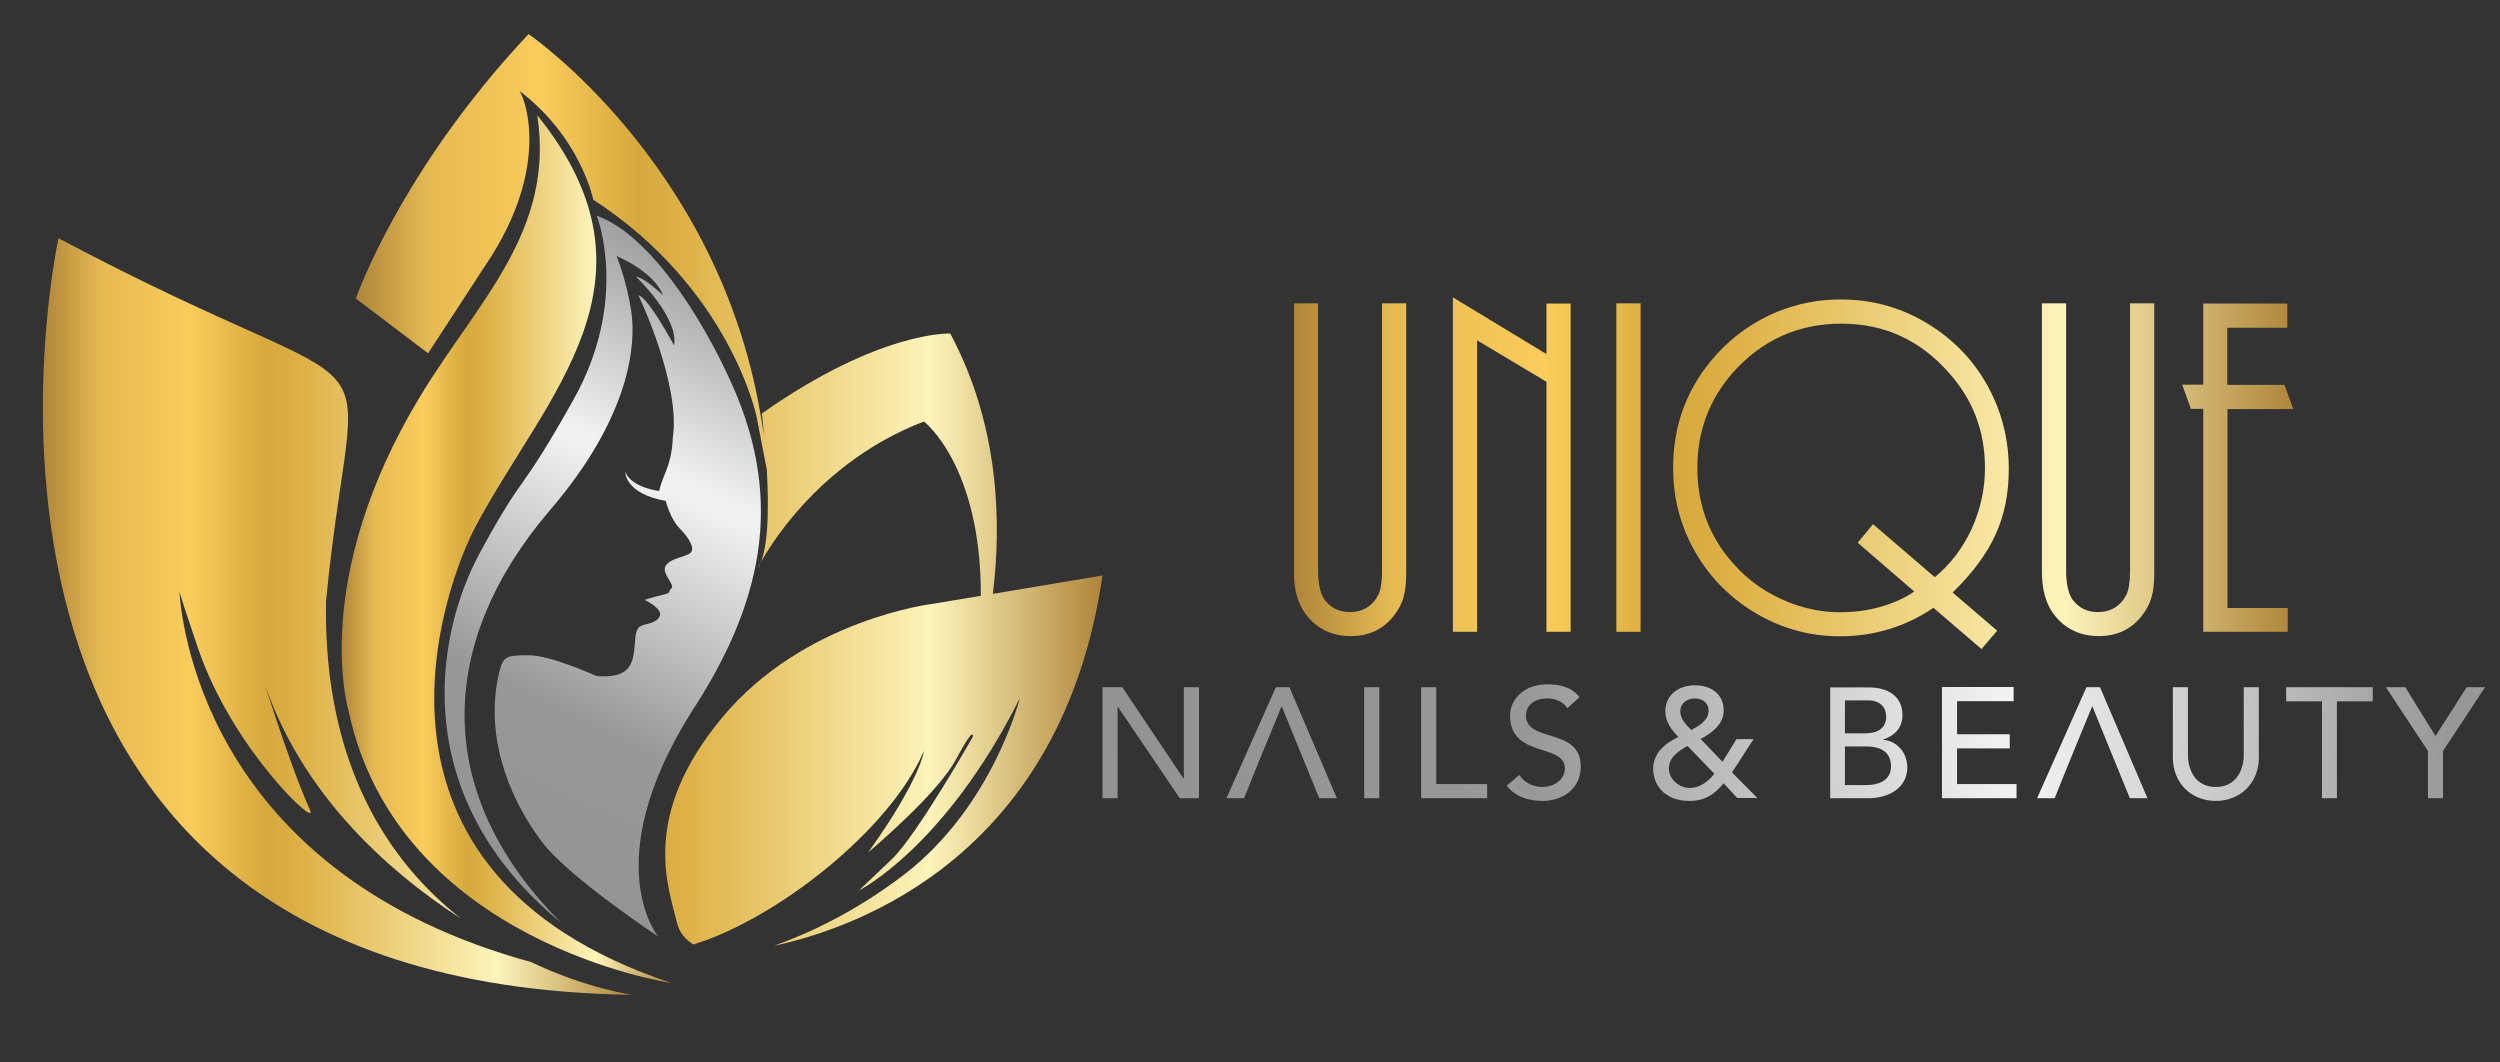
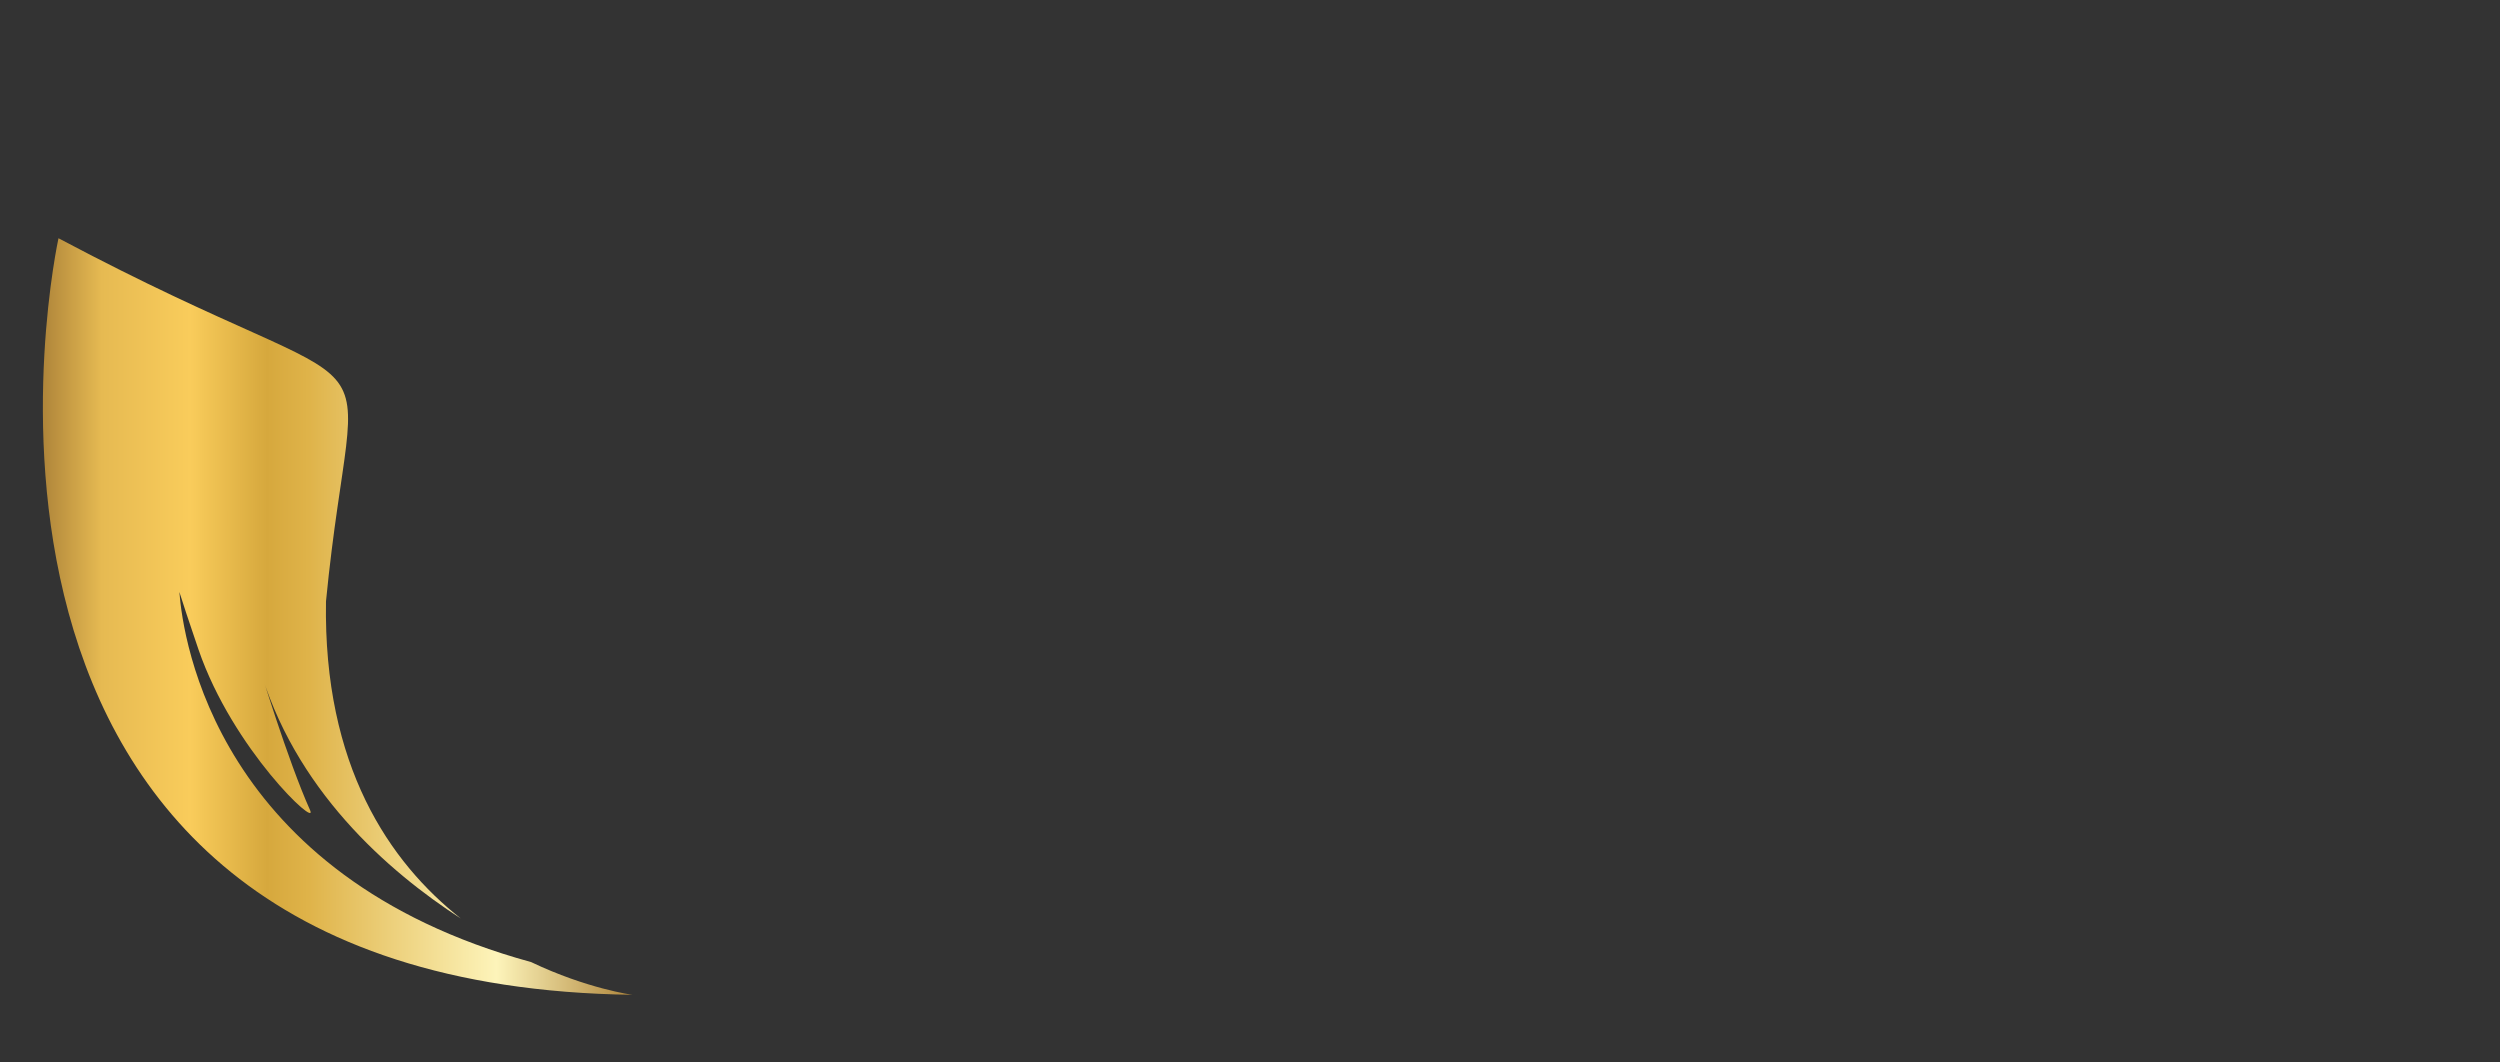
<svg xmlns="http://www.w3.org/2000/svg" xmlns:xlink="http://www.w3.org/1999/xlink" version="1.1" id="katman_1" x="0px" y="0px" viewBox="0 0 1290.7 548.4" style="enable-background:new 0 0 1290.7 548.4;" xml:space="preserve">
  <rect x="0" y="0" width="1290.7" height="548.4" fill="#333333" stroke="none" />
  <style type="text/css">
	
		.st0{clip-path:url(#SVGID_00000075867171803951304610000009382040544998341019_);fill:url(#SVGID_00000072280927350030137630000008232647247636068777_);}
	
		.st1{clip-path:url(#SVGID_00000049923834045762435900000009969296905649986239_);fill:url(#SVGID_00000131362862758736926710000011559012572190795928_);}
	
		.st2{clip-path:url(#SVGID_00000003063729211351487280000009741422487064781446_);fill:url(#SVGID_00000006677431985332512670000017899348541996492721_);}
	
		.st3{clip-path:url(#SVGID_00000078041204974833456860000006449565866950335884_);fill:url(#SVGID_00000086673628660778320930000008226597934823454122_);}
	
		.st4{clip-path:url(#SVGID_00000157288490243680340100000003287569649715837073_);fill:url(#SVGID_00000025425204141140854800000009154347581868282801_);}
	
		.st5{clip-path:url(#SVGID_00000120551253367213178180000004620093748827773362_);fill:url(#SVGID_00000038373710246539412700000004297716368092187827_);}
</style>
  <g>
    <defs>
-       <path id="SVGID_1_" d="M569.2,297.1l-56.6,9.5c4.4-35.6,3.7-86.4-22-134.4c0,0-36.3-1.7-97.3,41.3c0,0,0.6,4.5,1.2,11.4    c-0.6-3.6-1.3-7.5-2-11.7C370.3,84.2,272.9,17.6,272.9,17.6c-66.2,70.3-89.2,136.5-89.2,136.5l37.3,28.3l33.2-50.9    c31.3-50.6,15-84.4,13.8-84.7c31.9,24.1,38.3,56.3,38.3,56.3c70.8,46,84.3,112,84.3,112s2.6,13.7,5.3,27.5c1.1,19.6,1,43.1-5,51.2    c0,0,25.4-52.9,86.1-76.2c0,0,29.5,22.4,29.4,90l-24.6,4.1c0,0-66.6,7.8-109,58.8c-42.4,51-27.7,87.4-23.4,105.5    c1.3,5.6,4.6,9.2,8.6,11.6c43.3-13.3,101.7-59.4,119-99.9c0,0-1.5,14.2-28.7,52.3c0,0,35.7-29.9,45.3-48    c9.6-18.1,8.7-11.7,8.7-11.7s-28.9,50.9-41.8,63.2c-12.9,12.3-17,16.2-17,16.2s44.4-22.2,83-99.2c0,0-13.8,55.5-59.3,90.7    c-25.8,19.9-50.8,31.1-67.6,37.1C444.5,478.6,548.3,440.6,569.2,297.1" />
-     </defs>
+       </defs>
    <clipPath id="SVGID_00000176018687770164919060000005216284457932201606_">
      <use xlink:href="#SVGID_1_" style="overflow:visible;" />
    </clipPath>
    <linearGradient id="SVGID_00000131365417279528982650000016675164865534417843_" gradientUnits="userSpaceOnUse" x1="183.69" y1="253.026" x2="569.168" y2="253.026">
      <stop offset="0" style="stop-color:#AF853A" />
      <stop offset="0.1" style="stop-color:#E6BA52" />
      <stop offset="0.25" style="stop-color:#F9CC5B" />
      <stop offset="0.38" style="stop-color:#D6A83D" />
      <stop offset="0.45" style="stop-color:#DFB349" />
      <stop offset="0.77" style="stop-color:#FDF4BA" />
      <stop offset="1" style="stop-color:#AF853A" />
    </linearGradient>
    <rect x="183.7" y="17.6" style="clip-path:url(#SVGID_00000176018687770164919060000005216284457932201606_);fill:url(#SVGID_00000131365417279528982650000016675164865534417843_);" width="385.5" height="470.8" />
  </g>
  <g>
    <defs>
-       <path id="SVGID_00000106136735421945974250000012467008591727039642_" d="M346.6,507.5c0,0-141-20.7-166.6-140.3    c0,0-20.7-67.8,37.3-163.2c29.9-49.1,69.1-84.8,60.1-144.5c68.7,85.3,4.8,143.6-31.8,212.2C229.1,302.9,174.4,450.2,346.6,507.5" />
-     </defs>
+       </defs>
    <clipPath id="SVGID_00000015341194690950921180000014563176803842323330_">
      <use xlink:href="#SVGID_00000106136735421945974250000012467008591727039642_" style="overflow:visible;" />
    </clipPath>
    <linearGradient id="SVGID_00000080907101586994468140000005271059711303224476_" gradientUnits="userSpaceOnUse" x1="176.36" y1="283.543" x2="346.591" y2="283.543">
      <stop offset="0" style="stop-color:#AF853A" />
      <stop offset="0.1" style="stop-color:#E6BA52" />
      <stop offset="0.25" style="stop-color:#F9CC5B" />
      <stop offset="0.38" style="stop-color:#D6A83D" />
      <stop offset="0.45" style="stop-color:#DFB349" />
      <stop offset="0.77" style="stop-color:#FDF4BA" />
      <stop offset="1" style="stop-color:#AF853A" />
    </linearGradient>
    <rect x="159.2" y="59.5" style="clip-path:url(#SVGID_00000015341194690950921180000014563176803842323330_);fill:url(#SVGID_00000080907101586994468140000005271059711303224476_);" width="187.4" height="448" />
  </g>
  <g>
    <defs>
-       <path id="SVGID_00000168810208384992329370000008333781528477909384_" d="M339.8,483.5c0,0-31.6-38,17.1-115.8    c36.3-55.3,48.1-108.2,21.4-168.4c-16.3-36.8-43.7-78.6-70.2-87.9c0,0,17.1,43-12,94.9c-29.1,51.9-24.2,34.7-48.3,79    c-24,44.3-36.5,126.7,42,191.2c-67.3-67.3-64-145.2-5.7-213.3c41.8-48.7,44.3-86.1,41.8-102.5c-2.5-16.5-7.6-28.5-7.6-28.5    s19,7.6,24,20.2c0,0-10.1-9.5-13.9-9.5c0,0,22.1,20.9,19.6,35.4c0,0-13.3-24.7-18.4-25.9c0,0,22.1,46.2,17.7,74    c0,0,0,8.2-3.3,16.4c-3.4,8.2-3.7,10.7-3.7,10.7s-14.4-1.7-17.5-9.9c0,0-0.3,11.3,20.9,15c0,0,2.3,9.3,7.1,14.1    c4.8,4.8,8.2,10.5,5.7,12.7c-2.5,2.3-9.9,2.5-12.7,6.5c-2.8,4,5.1,10.2,2.8,11.9c-2.3,1.7,1.1,2-4.8,3.4c-5.9,1.4-9,2.5-9,2.5    s10.2,4.8,7.6,8.8c-2.5,4-7.3,3.1-10.2,5.1c-2.8,2-2,8.8-3.1,14.4c-1.1,5.7-3.4,12.4-19.2,11c0,0-23.5-10.7-34.8-10.7    c-11.3,0-13.3,0.3-15.3,8.5c-7.5,31,3.3,62.9,21.8,87.6C293.2,452.7,339.8,483.5,339.8,483.5" />
-     </defs>
+       </defs>
    <clipPath id="SVGID_00000143594961799417416610000017339082134667826623_">
      <use xlink:href="#SVGID_00000168810208384992329370000008333781528477909384_" style="overflow:visible;" />
    </clipPath>
    <linearGradient id="SVGID_00000058564033527815155670000015006229580860724610_" gradientUnits="userSpaceOnUse" x1="222.654" y1="473.079" x2="394.889" y2="119.411">
      <stop offset="0" style="stop-color:#929292" />
      <stop offset="0.3" style="stop-color:#989898" />
      <stop offset="0.32" style="stop-color:#989898" />
      <stop offset="0.64" style="stop-color:#F0F2F2" />
      <stop offset="0.66" style="stop-color:#F0F2F2" />
      <stop offset="0.95" style="stop-color:#969797" />
      <stop offset="0.96" style="stop-color:#969797" />
      <stop offset="1" style="stop-color:#969797" />
    </linearGradient>
    <rect x="211.4" y="111.4" style="clip-path:url(#SVGID_00000143594961799417416610000017339082134667826623_);fill:url(#SVGID_00000058564033527815155670000015006229580860724610_);" width="193.6" height="372.1" />
  </g>
  <g>
    <defs>
      <path id="SVGID_00000140008683828932806060000001176957369743142076_" d="M326.5,513.6c0,0-23.4-3.1-52.3-16.9    C111.7,452.2,94.5,330.3,92.6,305.6l0,0c1.7,5.4,4.7,14.6,9.9,29.8c17.7,51.5,61.9,92.7,57.6,82.9C148.7,393,133.5,343,133.5,343    c18,64.3,66.7,106.8,104.4,131.2c-36.9-29.1-71-78.9-69.6-163.7C183.2,157.9,212.8,220,30.2,123C30.2,123-54.7,508.4,326.5,513.6" />
    </defs>
    <clipPath id="SVGID_00000070087908175674447040000003447907389954336183_">
      <use xlink:href="#SVGID_00000140008683828932806060000001176957369743142076_" style="overflow:visible;" />
    </clipPath>
    <linearGradient id="SVGID_00000157286783377696699990000015909361639748875148_" gradientUnits="userSpaceOnUse" x1="22.114" y1="318.348" x2="326.512" y2="318.348">
      <stop offset="0" style="stop-color:#AF853A" />
      <stop offset="0.1" style="stop-color:#E6BA52" />
      <stop offset="0.25" style="stop-color:#F9CC5B" />
      <stop offset="0.38" style="stop-color:#D6A83D" />
      <stop offset="0.45" style="stop-color:#DFB349" />
      <stop offset="0.77" style="stop-color:#FDF4BA" />
      <stop offset="1" style="stop-color:#AF853A" />
    </linearGradient>
    <rect x="-54.7" y="123" style="clip-path:url(#SVGID_00000070087908175674447040000003447907389954336183_);fill:url(#SVGID_00000157286783377696699990000015909361639748875148_);" width="381.2" height="390.6" />
  </g>
  <g>
    <defs>
-       <path id="SVGID_00000176001788894860147950000008703355354765813692_" d="M1181.1,326.2h-43.6V211.1h-6.4l-4.5-12.5h10.9v-41.9    h43.4v12.5h-31v29.5h29.5l4.6,12.5H1150v102.7h31.1V326.2z M1112.2,156.6v139.2c0,5.4-0.5,9.5-1.4,12.5c-0.8,3-2.3,6.1-4.7,9.2    c-5.5,7.3-13,10.9-22.5,10.9c-9.8,0-17.6-3.8-23.3-11.3c-4.1-5.5-6.1-12.8-6.1-21.9V156.6h12.5v138c0,6.7,1.1,11.6,3.2,14.8    c3.2,4.4,7.6,6.6,13.1,6.6c6.7,0,11.7-3,14.8-8.9c1.2-2.4,1.9-6.4,1.9-12.1V156.6H1112.2z M959.1,280.2l7.9-9.6l31.9,27.4    c8.2-6.8,14.5-15.1,19.1-25.1c4.5-10,6.8-20.4,6.8-31.2c0-18.9-6.1-35.2-18.5-49.1c-14.9-17-33.4-25.5-55.6-25.5    c-22.3,0-41,8.4-56.1,25.3c-12.2,14-18.3,30.3-18.3,49.1c0,19,6.1,35.5,18.5,49.4c7.8,8.9,17.5,15.6,28.8,20.1    c8.7,3.4,17.5,5.1,26.3,5.1c7.2,0,14.2-0.9,20.9-2.8c6.7-1.9,12.6-4.5,17.5-7.9L959.1,280.2z M1023,335.1l-24.8-21.3    c-14.5,9.8-30.6,14.7-48.3,14.7c-16.5,0-31.9-4.5-46-13.5c-14.1-9-24.7-21.1-31.9-36.1c-5.5-11.6-8.2-24-8.2-37.4    c0-22.6,7.5-42.1,22.5-58.6c8.6-9.5,19-16.8,31.1-21.9c5.4-2.1,10.8-3.8,16.1-4.8c5.4-1.1,11-1.6,16.9-1.6    c16.9,0,32.4,4.5,46.6,13.6c14.2,9.1,24.9,21.3,32,36.6c5.4,11.7,8.1,24.1,8.1,37.1c0,12.7-2.2,24-6.8,34c-4.5,10-11.9,20-22.2,30    l23,19.7L1023,335.1z M847,326.2h-12.5V156.6H847V326.2z M810.9,326.2h-12.5V197.1l-35.8-21.4v150.5h-12.5V153.5l48.3,29.3v-26.1    h12.5V326.2z M726,156.6v139.2c0,5.4-0.5,9.5-1.4,12.5c-0.8,3-2.3,6.1-4.7,9.2c-5.5,7.3-13,10.9-22.5,10.9    c-9.8,0-17.6-3.8-23.3-11.3c-4.1-5.5-6.1-12.8-6.1-21.9V156.6h12.5v138c0,6.7,1.1,11.6,3.2,14.8c3.2,4.4,7.6,6.6,13.1,6.6    c6.7,0,11.7-3,14.8-8.9c1.2-2.4,1.9-6.4,1.9-12.1V156.6H726z" />
-     </defs>
+       </defs>
    <clipPath id="SVGID_00000132053906415275033500000007889821116239710090_">
      <use xlink:href="#SVGID_00000176001788894860147950000008703355354765813692_" style="overflow:visible;" />
    </clipPath>
    <linearGradient id="SVGID_00000014600351101553988250000001804768144219516832_" gradientUnits="userSpaceOnUse" x1="668.068" y1="244.29" x2="1184.097" y2="244.29">
      <stop offset="0" style="stop-color:#AF853A" />
      <stop offset="0.1" style="stop-color:#E6BA52" />
      <stop offset="0.25" style="stop-color:#F9CC5B" />
      <stop offset="0.38" style="stop-color:#D6A83D" />
      <stop offset="0.45" style="stop-color:#DFB349" />
      <stop offset="0.77" style="stop-color:#FDF4BA" />
      <stop offset="1" style="stop-color:#AF853A" />
    </linearGradient>
    <rect x="668.1" y="153.5" style="clip-path:url(#SVGID_00000132053906415275033500000007889821116239710090_);fill:url(#SVGID_00000014600351101553988250000001804768144219516832_);" width="516" height="181.6" />
  </g>
  <g>
    <defs>
-       <path id="SVGID_00000159469935303748691820000002076639405353095306_" d="M569.2,412.1h7.8V365h0.2l31.9,47.1h9.9v-57.3h-7.8v47.1    h-0.2l-31.6-47.1h-10.2V412.1z M633.2,412.1h9.1c6.3-15.9,12.7-31.3,19.3-47.3h0.2c6.4,15.9,12.9,31.5,19.3,47.3h9.1l-24.5-57.3    h-7L633.2,412.1z M704.3,412.1h7.8v-57.3h-7.8V412.1z M733.7,412.1h34.1v-7.3h-26.3v-50h-7.8V412.1z M777.9,405.6    c3.9,5.4,10.9,7.9,18.3,7.9c11,0,19.9-6.6,19.9-17.7c0-20.6-28.3-12-28.3-26.5c0-3.6,2.6-8.7,11.2-8.7c4.5,0,8.3,2,10.2,5l6.3-5.7    c-4.3-5.3-10.3-6.6-16.5-6.6c-13.8,0-19.4,9.3-19.4,16c0,22.3,28.3,14.2,28.3,27.4c0,6.3-6.3,9.6-11.4,9.6    c-4.6,0-9.4-1.9-12.1-6.2L777.9,405.6z M894.2,398.8l11.1-17.2h-8.8l-7.2,11.7l-11.3-11.8c5.7-3,11.9-7.5,11.9-14.7    c0-8.7-6.8-13-14.8-13c-8.2,0-15.3,4.7-15.3,13.4c0,5.6,3.1,9.4,6.7,13.3c-7,3.3-13,8.4-13,16.4c0,8.3,5.8,16.6,18.8,16.6    c7.7,0,12.7-3.2,17.6-9.1l7,7.6h10.4L894.2,398.8z M882.1,366.8c0,5.2-4.9,7.9-8.9,10.1c-2.5-2.5-5.7-5.7-5.7-9.6    c0-4.3,3.5-6.7,7.6-6.7C879.1,360.6,882.1,363,882.1,366.8z M885.1,399.5c-3,3.6-7.1,7.3-12.7,7.3c-5.5,0-10.8-4.5-10.8-10    c0-5.9,5-9,9.6-11.7L885.1,399.5z M944.8,412.1h19.7c11.2,0,20.2-5.7,20.2-15.9c0-7.7-5.5-13.8-12.4-14.2v-0.2    c5.8-1.9,9.9-6.1,9.9-12.6c0-9.7-7.4-14.3-17.4-14.3h-19.9V412.1z M952.5,361.6h12.2c6.2,0,9.1,3.9,9.1,8.4    c0,6.2-4.8,8.6-10.7,8.6h-10.6V361.6z M952.5,385.4H964c7.5,0,12.3,3.4,12.3,10.2c0,8.1-7.7,9.7-12.4,9.7h-11.4V385.4z     M1002.6,412.1h38.5v-7.3h-30.7v-18.4h27.2v-7.3h-27.2v-17.1h29.2v-7.3h-37V412.1z M1051.7,412.1h9.1    c6.3-15.9,12.7-31.3,19.3-47.3h0.2c6.5,16,12.8,31.4,19.3,47.3h9.1l-24.5-57.3h-7L1051.7,412.1z M1121.8,354.8v36.3    c0,13.3,9.6,22.4,22.2,22.4c12.5,0,22.2-9.1,22.2-22.4v-36.3h-7.8v35.1c0,7.1-3.6,16.4-14.4,16.4s-14.4-9.2-14.4-16.4v-35.1    H1121.8z M1198.7,412.1h7.8v-50h18.5v-7.3h-44.7v7.3h18.5V412.1z M1253.5,412.1h7.8v-24.4l21.7-32.9h-9.5l-16.1,25.2l-15.6-25.2    h-10l21.7,32.9V412.1z" />
-     </defs>
+       </defs>
    <clipPath id="SVGID_00000133514004160178401080000007671193580365470907_">
      <use xlink:href="#SVGID_00000159469935303748691820000002076639405353095306_" style="overflow:visible;" />
    </clipPath>
    <linearGradient id="SVGID_00000067203631265711390390000003413778102623706535_" gradientUnits="userSpaceOnUse" x1="549.569" y1="412.082" x2="1302.612" y2="354.84">
      <stop offset="0" style="stop-color:#929292" />
      <stop offset="0.3" style="stop-color:#989898" />
      <stop offset="0.32" style="stop-color:#989898" />
      <stop offset="0.64" style="stop-color:#F0F2F2" />
      <stop offset="0.66" style="stop-color:#F0F2F2" />
      <stop offset="0.95" style="stop-color:#969797" />
      <stop offset="0.96" style="stop-color:#969797" />
      <stop offset="1" style="stop-color:#969797" />
    </linearGradient>
    <rect x="569.2" y="353.3" style="clip-path:url(#SVGID_00000133514004160178401080000007671193580365470907_);fill:url(#SVGID_00000067203631265711390390000003413778102623706535_);" width="713.8" height="60.2" />
  </g>
</svg>